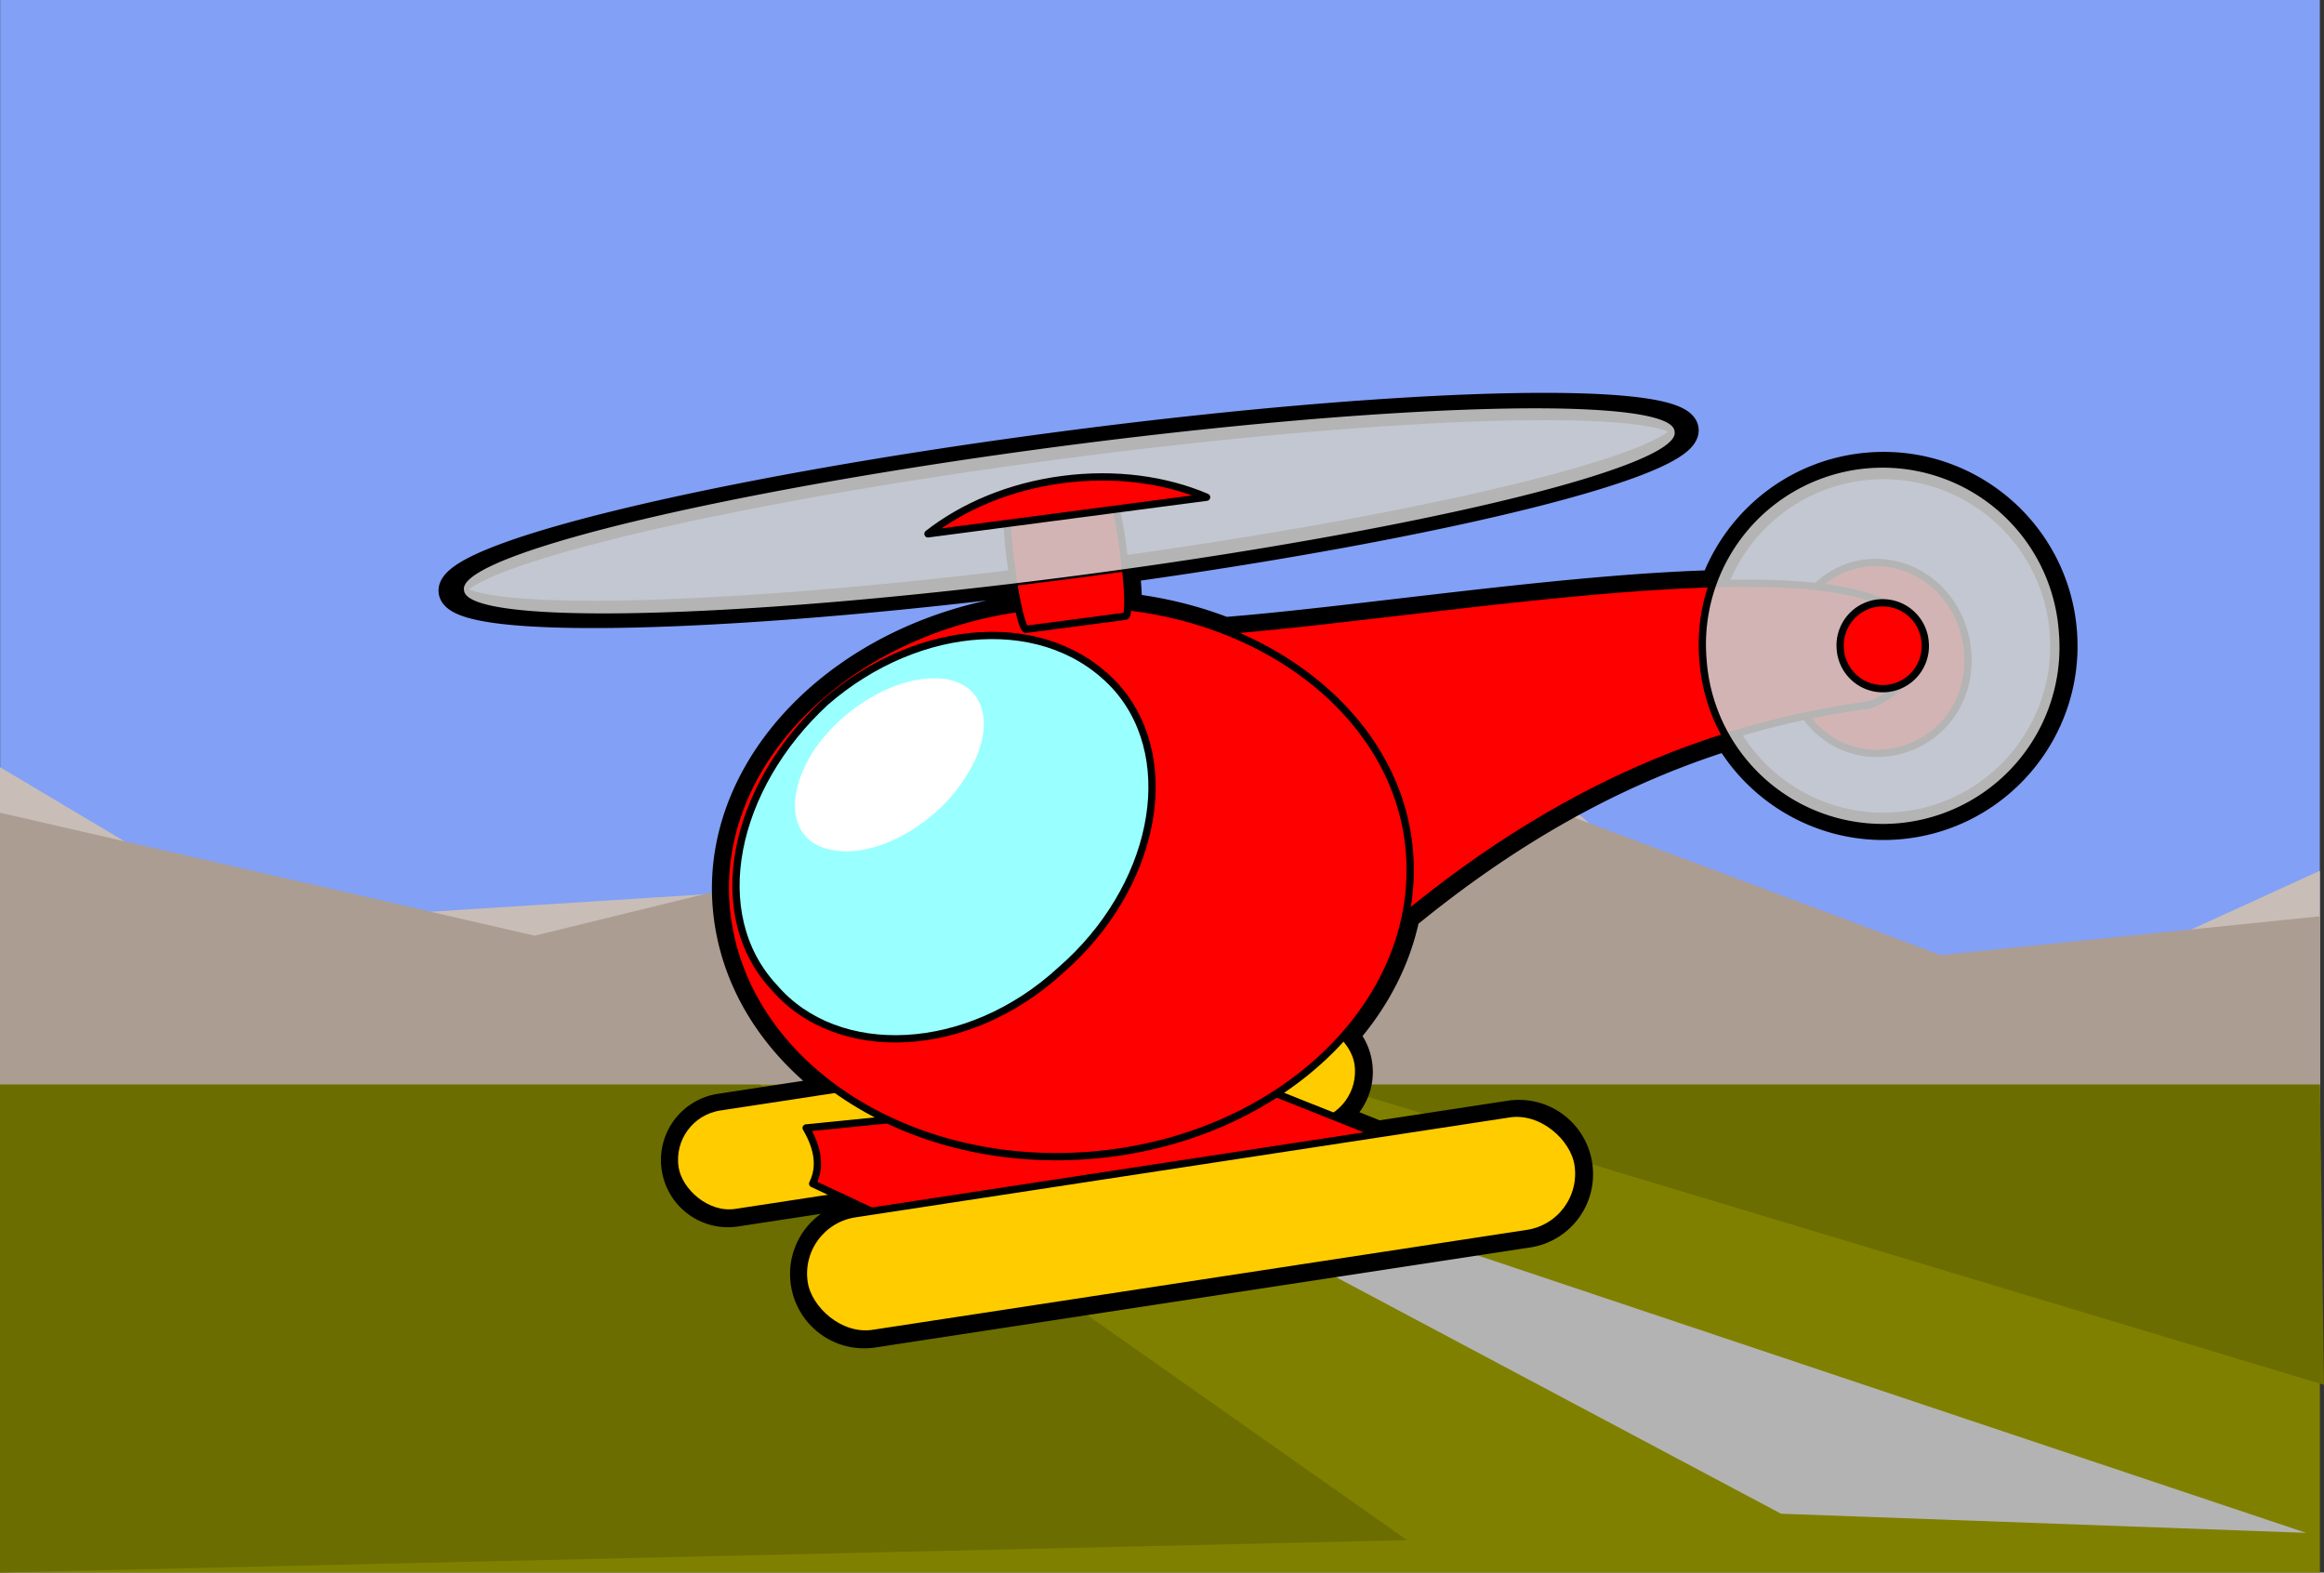
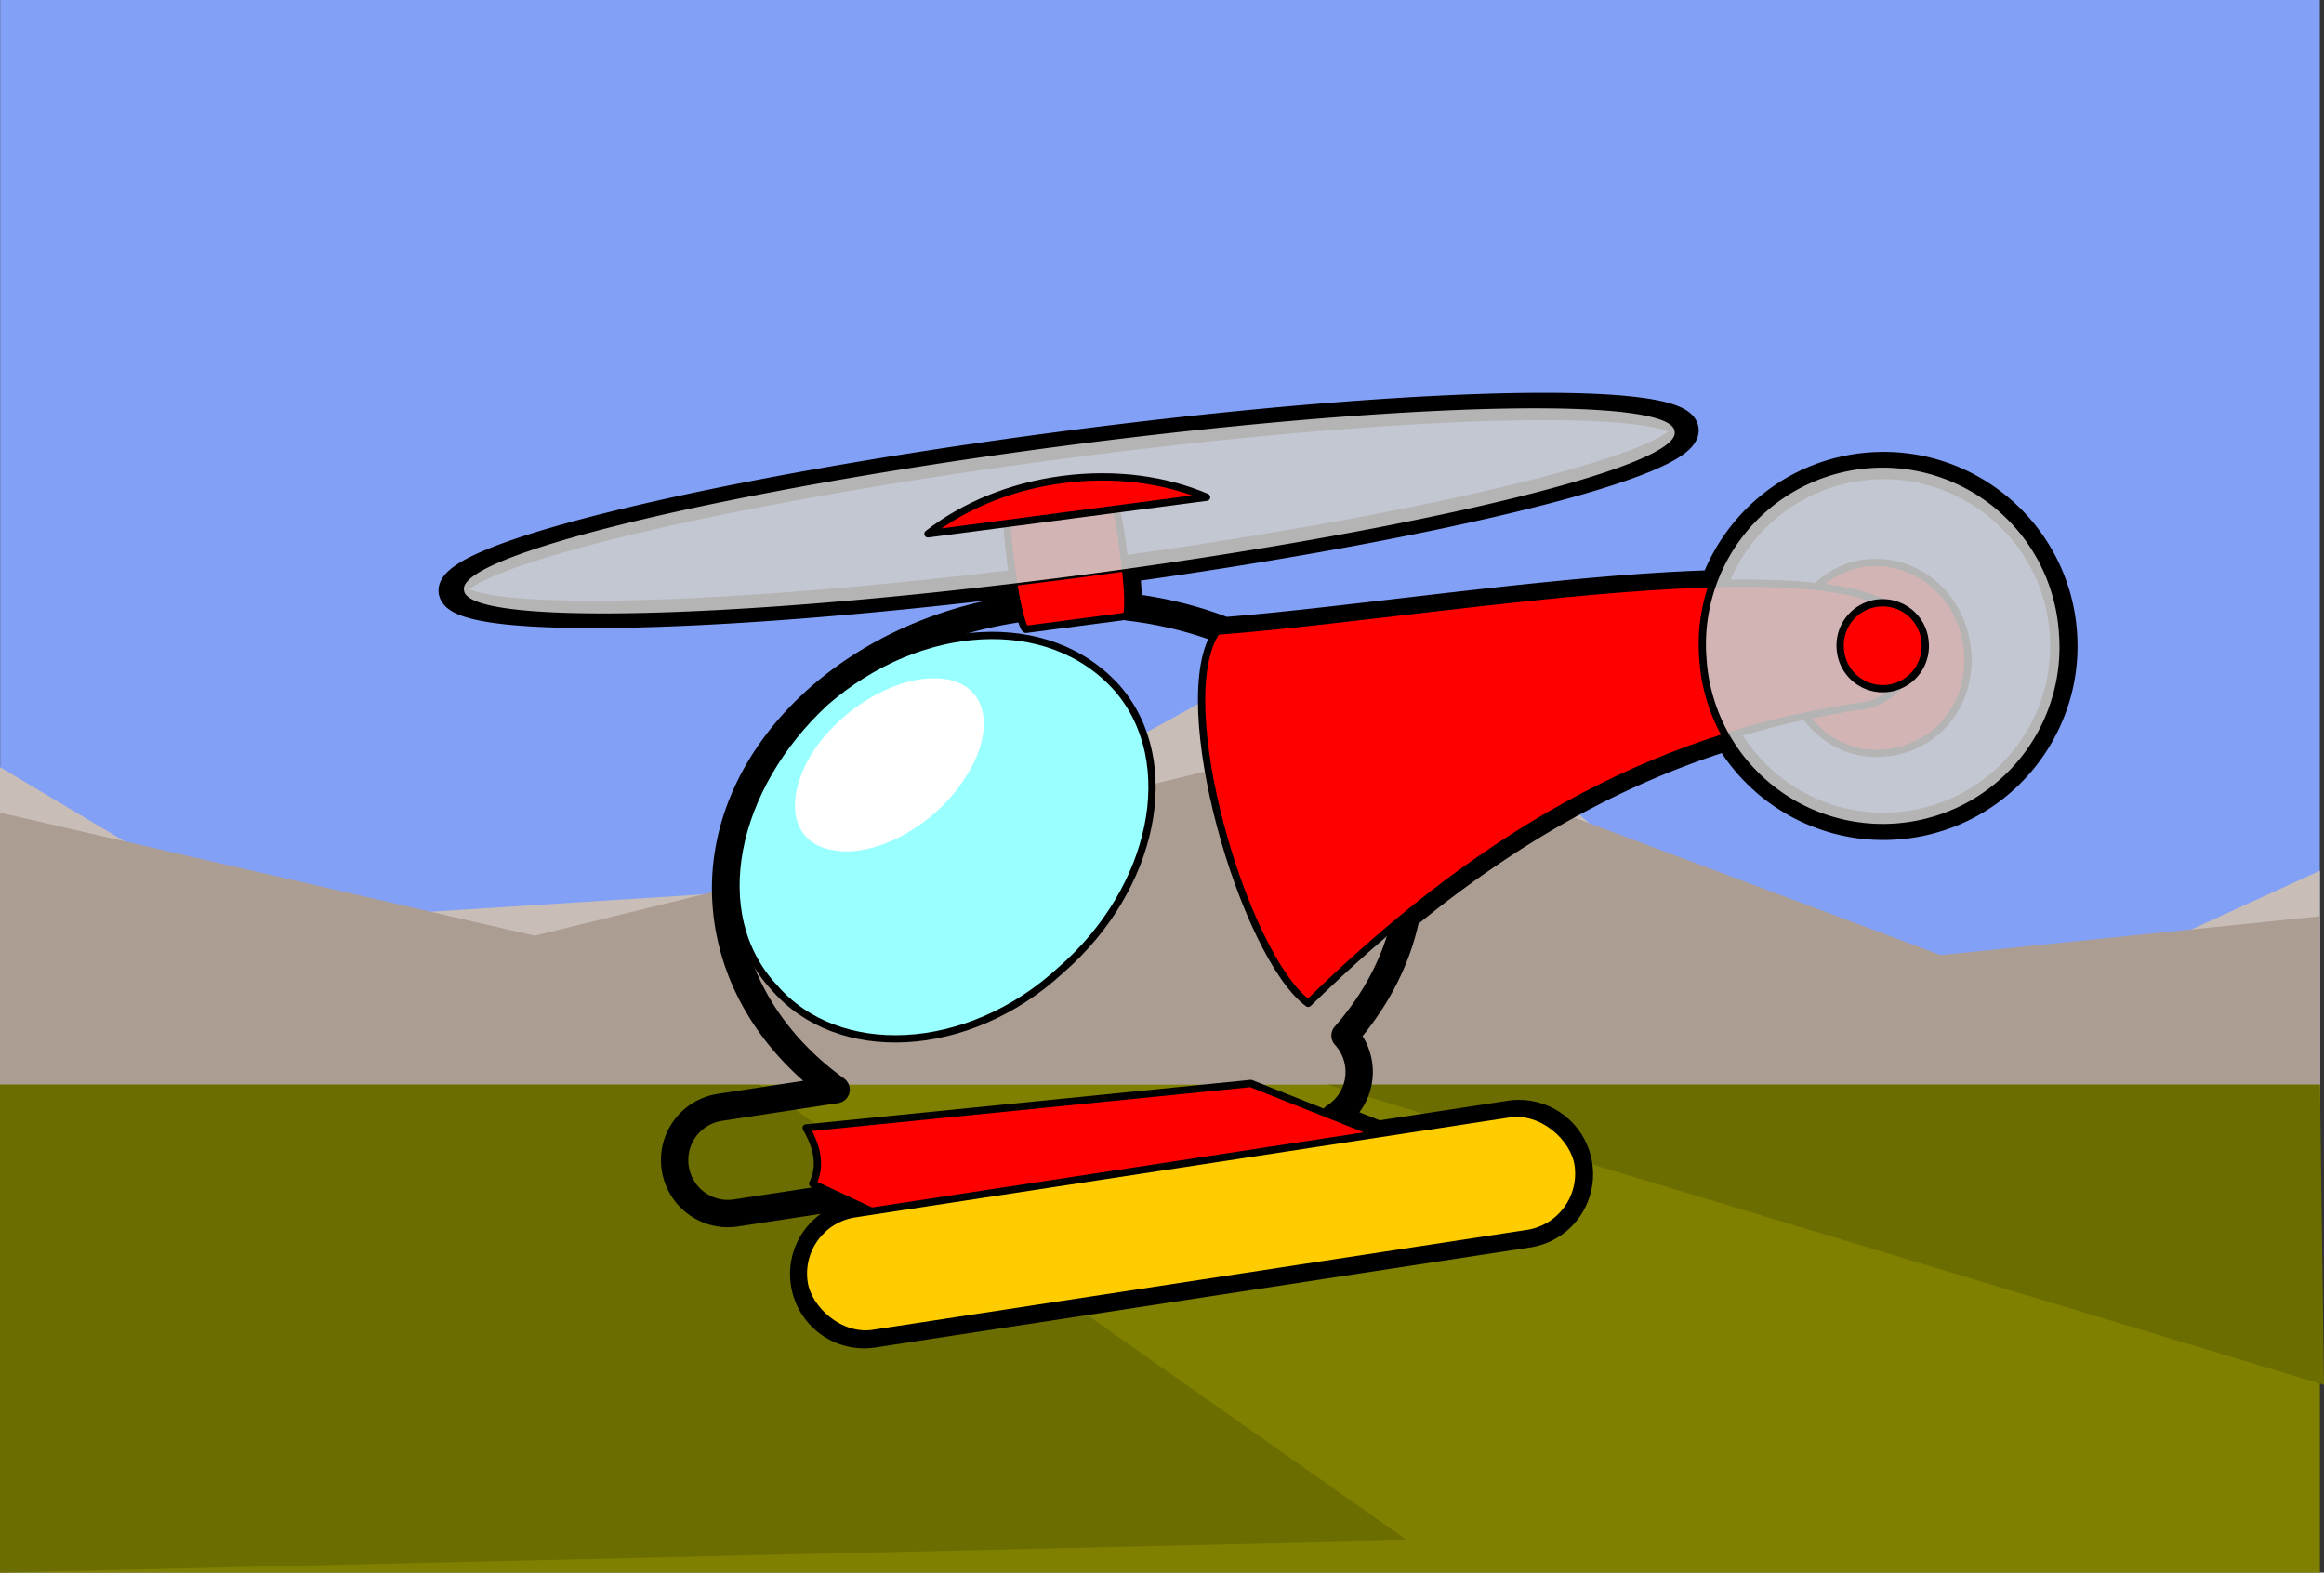
<svg xmlns="http://www.w3.org/2000/svg" viewBox="0 0 1020.9 690.75" version="1.0">
  <rect x="0" y="0" width="1020.9" height="690.75" fill="#333333" stroke="none" />
-   <path fill="#82a0f5" d="M.068 518.792h1019V-.008H.068z" />
+   <path fill="#82a0f5" d="M.068 518.792h1019V-.008H.068" />
  <path d="M-.002 336.974l114.59 68.249 268.15-17.062 212.12-116.59 146.72 127.96 152.98 39.815 124.55-56.874v100.59H.008l-.01-146.09z" fill="#c8beb7" />
  <path d="M-.002 356.974l234.87 54.03 359.99-88.154 257.62 96.686 166.63-17.063v100.59H.008l-.01-146.09z" fill="#ac9d93" />
  <path fill="olive" d="M-.002 476.409h1019.1v214.34H-.002z" />
-   <path d="M498.018 513.752l44.78 2.1 470.25 157.46-230.65-8.4-284.38-151.16z" fill="#b3b3b3" />
  <path d="M-.002 476.409h333.77l284.37 200.12-618.14 14.22v-214.34zM582.958 476.409h436.15l1.78 131.87-437.93-131.87z" fill="#6b6d00" />
  <g>
    <path d="M583.373 183.027c-35.74 2.862-75.673 7.08-117.703 12.615-149.457 19.652-269.079 48.42-266.997 64.193 1.941 14.782 110.139 12.95 246.778-3.529.624 4.158 1.295 7.896 2 11.036-76.676 11.067-133.202 67.814-128.426 130.25 2.502 32.718 20.69 61.155 48.265 81.015l-51.008 7.794c-12.853 1.963-21.614 13.878-19.652 26.732s13.887 21.621 26.74 19.65l45.844-6.99 13.737 6.447-7.316 1.113a26.525 26.525 0 00-22.26 30.302c2.222 14.56 15.738 24.514 30.296 22.285l287.564-43.917a26.512 26.512 0 0022.26-30.294c-2.221-14.568-15.729-24.515-30.296-22.293l-57.823 8.838-19.166-7.637c7.6-4.835 12.034-13.827 10.584-23.34-.74-4.832-2.87-9.084-5.942-12.413 13.55-15.412 22.929-33.307 26.835-52.445 42.753-35.024 88.677-62.264 141.241-78.782 14.832 25.37 43.258 41.472 74.508 39.082 43.612-3.336 76.296-41.443 72.96-85.046-3.336-43.612-41.434-76.296-85.046-72.96-31.912 2.44-57.986 23.499-68.366 51.704-66.729 1.862-156.489 15.976-214.947 20.608-13.17-5.117-27.44-8.681-42.432-10.424.154-3.76-.201-9.77-.983-16.733 139.275-19.49 247.523-46.265 245.548-61.276-1.485-11.333-65.45-12.902-156.797-5.585z" stroke-linejoin="round" stroke="#000" stroke-linecap="round" stroke-width="12.005" fill="none" />
    <g transform="rotate(-4.373 1657.069 -1659.313) scale(.8)">
-       <rect ry="29.324" transform="rotate(-4.31)" height="58.649" width="379.41" y="485.52" x="130.24" stroke-linejoin="round" stroke="#000" stroke-linecap="round" stroke-width="4" fill="#fc0" />
      <path d="M242.03 487.29l245.32-5.74 118.96 58.25-272.39 29.54-90.66-51.28c5.43-9.09 4.27-19.49-1.23-30.77z" stroke-linejoin="round" stroke="#000" stroke-linecap="round" stroke-width="4" fill="red" />
      <path d="M847.39 327.18c28.86 0 50.51-22.57 50.51-51.6s-21.65-53.22-50.51-53.22c-27.05 0-48.7 24.19-48.7 53.22s21.65 51.6 48.7 51.6z" stroke-linejoin="round" fill-rule="evenodd" stroke="#000" stroke-linecap="round" stroke-width="4" fill="red" />
      <path d="M487.65 232.51c127.01.25 383.27-28.5 381.56 35.34-.63 23.45-21.11 30.44-26.49 32.24-126.11 7.39-226.05 60.9-320.61 140-33.2-28.79-63.59-171.68-34.46-207.58z" stroke-linejoin="round" fill-rule="evenodd" stroke="#000" stroke-linecap="round" stroke-width="4" fill="red" />
-       <path d="M395.68 514.17c103.98 0 188.23-68.12 188.23-152.38 0-82.46-84.25-150.58-188.23-150.58-103.97 0-188.22 68.12-188.22 150.58 0 84.26 84.25 152.38 188.22 152.38z" stroke-linejoin="round" fill-rule="evenodd" stroke="#000" stroke-linecap="round" stroke-width="4" fill="red" />
      <rect transform="rotate(-3.119)" rx="3.516" ry="31.056" height="70.316" width="62.112" y="173.73" x="367.04" stroke-linejoin="round" stroke="#000" stroke-linecap="round" stroke-width="4" fill="red" />
      <path d="M431 259.91c31.51 42.97 11.46 111.22-42.98 151.66-54.43 42.98-126.06 40.45-157.57-2.52-34.38-42.98-14.33-111.22 40.11-154.2 54.43-40.44 126.06-40.44 160.44 5.06z" stroke-linejoin="round" fill-rule="evenodd" stroke="#000" stroke-linecap="round" stroke-width="4" fill="#9ff" />
      <rect transform="rotate(-4.31)" ry="33.228" height="66.456" width="429.91" y="554.72" x="190.8" stroke-linejoin="round" stroke="#000" stroke-linecap="round" stroke-width="4" fill="#fc0" />
      <path d="M338.28 247.66c22.07 6.01 24.05 30.91 5.14 54.97-18.48 24.83-52.69 39.75-74.76 33.74-23.43-5.38-25.4-30.28-6.92-55.1 18.91-24.07 52.7-39.75 76.54-33.61z" fill-rule="evenodd" fill="#fff" />
      <path d="M950.648 268.376a99.003 99.003 0 11-197.999 0 99.003 99.003 0 11198 0z" stroke-linejoin="round" fill-opacity=".882" stroke="#000" stroke-linecap="round" stroke-width="4" fill="#ccc" />
      <path d="M875.015 268.372a23.364 23.364 0 11-46.726 0 23.364 23.364 0 1146.726 0z" stroke-linejoin="round" stroke="#000" stroke-linecap="round" stroke-width="4" fill="red" />
      <path d="M1772.9 126.82a429.31 429.31 0 11-858.59 0 429.31 429.31 0 11858.59 0z" transform="matrix(.794 -.043 .005 .084 -655.51 207.6)" stroke-linejoin="round" fill-opacity=".882" stroke="#000" stroke-linecap="round" stroke-width="15.491" fill="#ccc" />
      <path d="M409.56 143.04c-29.21 1.59-55.61 10.52-75.97 24.1l154.1-8.39c-21.72-11.3-48.93-17.3-78.13-15.71z" stroke-linejoin="round" stroke="#000" stroke-linecap="round" stroke-width="4" fill="red" />
    </g>
  </g>
</svg>